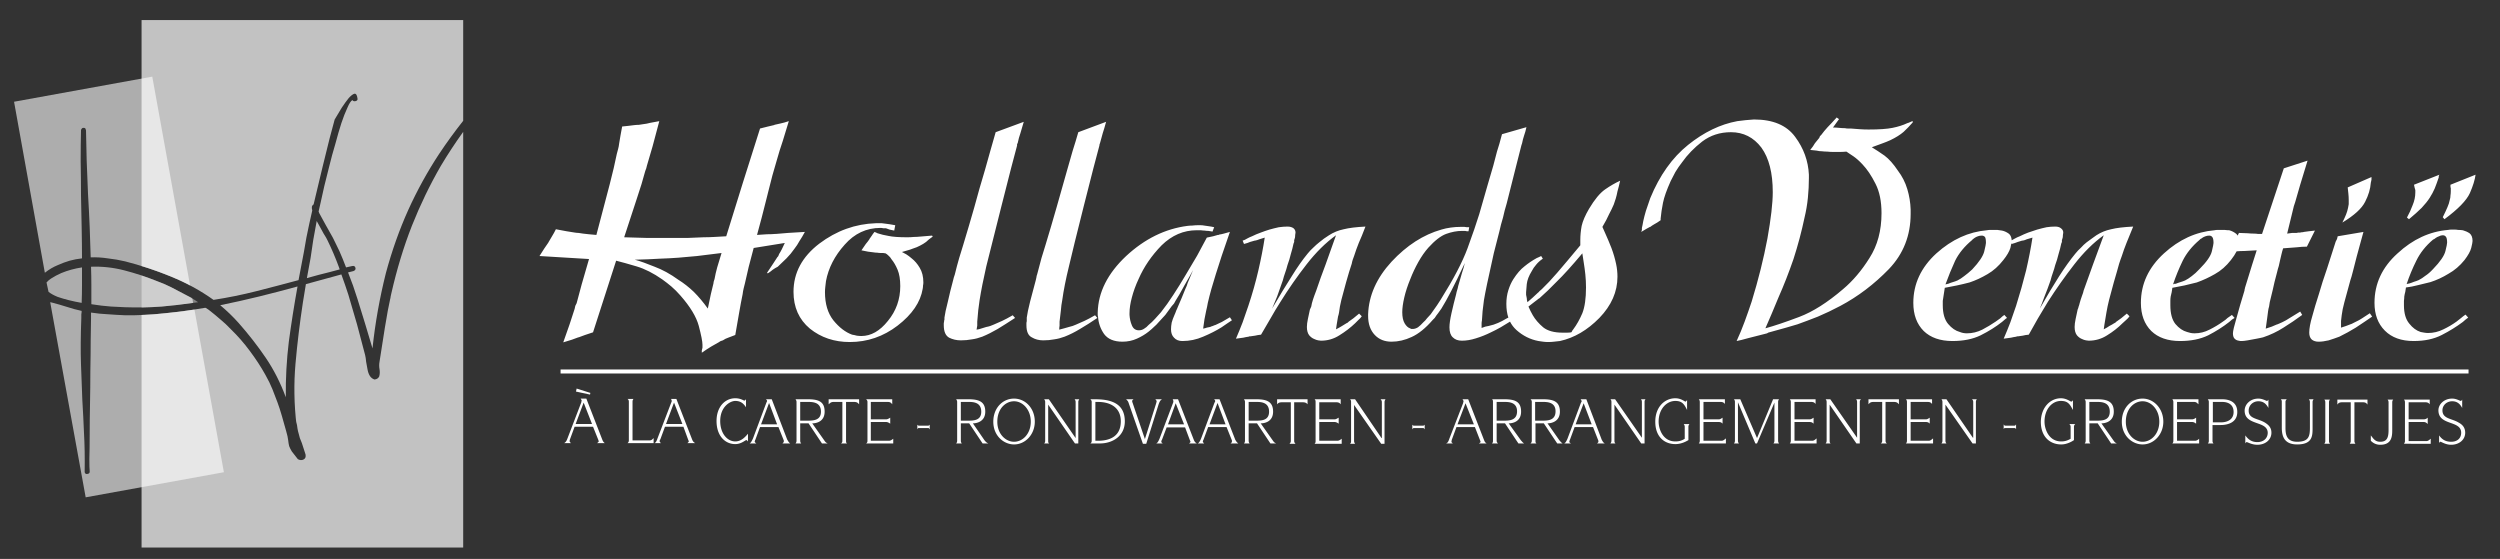
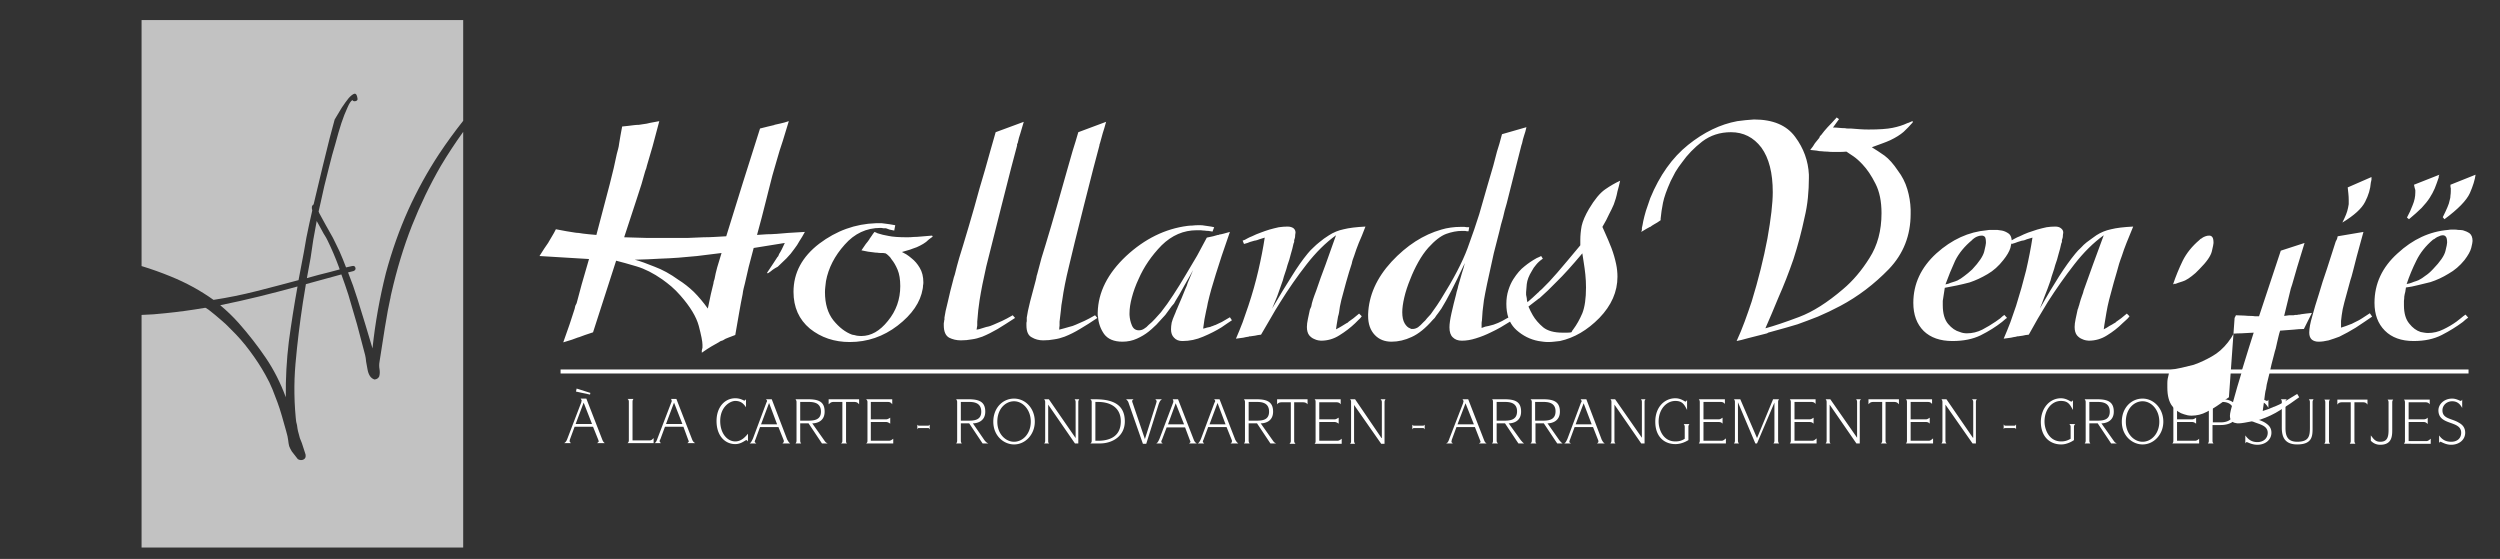
<svg xmlns="http://www.w3.org/2000/svg" width="747" height="167">
  <rect width="100%" height="100%" fill="#333333" stroke="none" />
  <g fill="#fff">
-     <path d="M59.2 90.3q-1-.7-2-1.3-1-.5-2.1-1.1-2-1.1-4-2.1-2-1-4.2-1.8-2.3-.9-4.6-1.7v9.6q3-.1 6-.3 5.4-.5 10.9-1.3z" opacity=".4" />
    <g fill-rule="evenodd">
      <path d="M138.4 39.4v124.2H42.3V94.1q3.5-.1 7-.5 6-.6 11.8-1.6h.4l.9.6q1.8 1.4 3.4 2.8 1.6 1.3 3.2 3 3 2.9 5.6 6.4 2.7 3.6 4.7 7.2 1.3 2.3 2.1 4.3.8 2 1.5 3.9.7 1.9 1.3 4 .6 2.1 1.3 4.6.5 1.7.6 2.7.1 1 .3 1.8.3.8.8 1.6.6.8 1.8 2.3.9.5 1.7.1.8-.4.6-1.5-.8-2.4-1.1-3.4-.4-.9-.6-1.5-.2-.6-.4-1.5-.3-.9-.6-3.4-.1-.2-.1-.4 0 .3.1.4v1q-1.1-9.3-.3-18.4.8-9 2.2-18.2l.9-5.5L102 82q1.1 3 2.1 6.1 1.3 4.5 2.6 8.9 1.2 4.5 2.4 9.1.2.8.3 2 .2 1.1.4 2.2.2 1.2.7 2 .5.8 1.4 1.1 1-.1 1.4-.9.3-1 .1-2.2-.2-1.1 0-2.2.8-5.1 1.6-10.2.8-5.1 1.9-10.1l-.3 1.5q0 .2 0 0 .1-.2.1-.6.1-.3.2-.9 2.5-11 6.2-20.4 3.7-9.3 8.6-17.8 3.1-5.2 6.7-10.2zM42.3 79.5V6h96.1v30.1q-3.8 4.8-7.2 9.9-5.2 7.9-9.2 16.7-4 8.9-6.7 18.9-1.4 5.6-2.4 11.2-1 5.6-1.6 11.3-2.2-7.5-4.5-14.8-1.2-3.9-2.8-7.9l1.6-.4q.8-.3.6-1-.2-.7-1-.5-.9.2-1.8.4-.9-2.4-2-4.9-.8-1.7-1.9-3.9-1.2-2.2-2.3-4.1-1-1.9-1.8-3.3-.1-.3-.2-.5.3-1.5.7-3.1.4-1.6 1-4.5.7-2.8 1.5-6 .8-3.3 1.8-6.6.9-3.4 1.8-6.2.9-2.7 1.8-4.6.8-1.9 1.5-2.3.3.5 1 .3.7-.2.5-.9-.2-1.4-.9-1.3-.7.2-1.7 1.3-.9 1.1-2.1 2.9-1.1 1.8-2.1 3.5-.5 1.7-1.5 5.6-1 3.9-2.1 8.5-1.1 4.6-2.2 9.2-.3 1.1-.5 2.1-.3.1-.5.6-.1.4.1 1.2-.5 2.2-.9 4-.9 4-1.6 8.4-.8 4.4-1.6 8.4-6.3 1.7-12.6 3.3-6.3 1.6-12.8 2.6-5.9-4.2-12.8-7-4.4-1.8-8.7-3.1zm23.5 11.7q5.9-1.2 11.6-2.6 5.7-1.4 11.5-3-1.5 8.3-2.6 16.5-1 8.2-.9 16.6-2.4-6.5-6-11.8-3.6-5.3-8.1-10.4-2.6-2.9-5.5-5.3zm27-14.1q.4-2.8.8-5.4.5-2.7 1-5.5 0-.1 0-.2.2.3.4.7.9 1.6 1.7 3.1.9 1.4 1.2 2.1 1.9 3.9 3.4 8 .1.3.2.6-1.5.4-3 .8-3.3.8-6.8 1.8.6-3.2 1.1-6z" opacity=".7" />
-       <path d="M161.2 76.5q.8-1.3 1.4-2.2.6-.8 1.1-1.6.1-.1.2-.3 0-.1.1-.2.5-.8 1-1.7.5-.8 1.1-2 1.9.4 3.2.6 1.3.2 2.5.4.6.1 1.1.1.6.1 1.3.2.8.1 1.8.2 1 .1 2.2.2 2.7-10.1 4-15.2 1.3-5 2.1-9 .2-.7.4-1.5.2-.7.3-1.6.2-1.1.4-2.4.2-1.3.5-2.7 1-.1 1.9-.2.9-.1 1.6-.2.8-.1 1.5-.1.7-.1 1.3-.2 1-.1 2.1-.4 1.2-.2 2.7-.5-1.2 4.4-2 7.5-.9 3-1.7 5.8-.1.4-.2.8-.1.3-.3.8-1 3.8-2.5 8.2-1.4 4.3-3.8 11.6 3.4.1 6.9.2 3.4 0 6.6 0 3 0 5.4 0 2.4-.1 4.8-.2 1.6 0 3.3-.1 1.6-.1 3.5-.2 2.5-8.1 5-16.1 2.6-8.1 5.1-16.1 1.5-.4 2.4-.6 1-.2 1.7-.4h.1l.1-.1q.8-.2 1.8-.4 1-.2 2.5-.7-.9 3-1.8 5.9-1 2.9-1.8 5.8-.6 2-1.3 4.5-.6 2.5-1.3 5.1-.1.4-.2.8-.1.4-.2.8-.8 3-1.5 5.9-.8 2.9-1.4 5.2 1.7-.1 3-.2 1.4 0 2.5-.1.1 0 .2 0 1.6-.1 3.6-.3 1.9-.1 5-.3-.8 1.5-1.6 2.7-.7 1.3-1.5 2.3-1.1 1.6-2.4 2.9-1.2 1.2-2.6 2.5-.8.4-1.5.9-.7.6-1.5 1.1l-.2-.2q1.1-1.6 1.8-2.7.7-1.1 1.3-2 .2-.1.3-.4.1-.2.2-.5.4-.6.8-1.4.4-.8.9-1.9l-9.3 1.5q-.9 3.3-1.5 5.7-.6 2.5-1.1 4.8-.2.9-.4 1.6-.2.8-.3 1.7-.5 2.4-1 5.3-.5 2.9-1.2 6.9-1.2.5-2.1.8-.9.3-1.6.8-.3.1-.6.2-.3.1-.5.3-1.1.6-2.3 1.3-1.2.7-2.9 1.9 0-.4 0-.7.1-.4.2-.8 0-.1 0-.4 0-.2 0-.5 0-1.4-1.1-5.6-1.1-4.1-5.5-9.1-1.3-1.5-2.7-2.7-1.3-1.1-2.7-2.1-4-2.8-7.7-3.9-3.7-1.1-6.1-1.7l-6.9 21.4q-1.5.5-2.4.8-1 .4-1.9.7h-.1q-.9.3-1.9.7-1.1.3-2.6.8 1.1-3.1 1.9-5.4.8-2.4 1.5-4.6.1-.4.2-.9.2-.4.4-.8.7-2.6 1.5-5.6.9-3.1 2.2-7.6zm47.1 0q-3 .3-5.6.5-2.7.2-5.7.3-3 .2-7.3.3 2.5.7 5.9 2.1 3.5 1.3 7.1 3.9 2.4 1.5 4.6 3.6 2.2 2.2 4.2 5 .5-2.6.9-4.3.4-1.8.8-3.3 0-.3.1-.6.1-.4.2-.6.3-1.7.8-3.5.5-1.8 1.3-4.3-4.3.5-7.3.9zm70.4-5.8q-.6.4-1.1.8-.5.4-.9.8-.8.6-1.8 1.1-.9.5-2.2.9-.7.3-1.5.5-.8.2-1.7.5.5.3 1.3.7.8.5 1.6 1.2 1.4 1.1 2.4 2.8 1.1 1.8 1.1 4.4 0 .5-.1.9 0 .5-.1 1-1 6-7.5 11-6.4 4.9-14.3 4.9-6.9 0-11.9-4-4.9-4.1-4.9-11 0-8.5 7.7-14.4 7.7-5.8 16.9-6.1.3 0 .5 0 .1 0 .3 0 .5 0 1 0 .5.1.8.1.8.1 1.5.2.8.1 1.7.3l-.3 1.6q-.8-.2-1.4-.3-.6-.2-1.1-.4-.4 0-.8 0-.4-.1-.8-.1-6.3 0-10.7 5-4.5 5-5.6 10.9-.1.9-.2 1.7-.1.8-.1 1.6 0 5.2 2.5 8.4 2.6 3.2 5.6 4.3.7.1 1.4.3.7.1 1.4.1 4.3 0 7.9-4.5 3.7-4.5 3.7-10.4 0-3-.8-4.9-.8-1.9-1.8-3.1-.4-.7-.9-1.1-.5-.5-.9-.7-.3 0-.7-.1-.3 0-.6 0-.7 0-1.2-.1-.6 0-1.1-.1-.7-.1-1.6-.2-.8-.2-2-.4.8-1.1 1.3-1.9.6-.7 1-1.3.1-.1.1-.2.4-.5.7-1 .3-.5.8-1.1.2.1.5.2.2.1.4.2 1.5.5 3.3.8 1.8.4 5.6.4 1 0 2-.1.9 0 1.8-.1l3.6-.3zm27.2-34.3q-.6 1.9-1 3.4-.5 1.4-.8 2.9-.1.2-.2.4 0 .1 0 .4-.8 2.9-1.8 6.8-1 3.9-2.9 11.4-3.1 12.3-4.5 17.9-1.3 5.7-2 10.1-.2 1.5-.4 3-.1 1.6-.3 3.4 0 .5 0 1.2-.1.6-.2 1.2.8-.1 1.6-.4.7-.2 1.3-.4.6-.1 1.2-.3.6-.2 1-.4 1.2-.5 2.5-1.1 1.3-.6 3.2-1.7l.7.8q-2.9 1.9-5.2 3.3-2.4 1.4-4.6 2.3-1.6.6-3.1.8-1.6.3-3.3.3-1.9 0-3.5-.8-1.6-.9-1.6-3.7 0-.3 0-.6 0-.2.1-.6 0-.3.1-.5 0-.3 0-.6.2-1.6 1-4.7.7-3.2 1.6-6.5.1-.5.2-.8.1-.4.3-.9.6-2.5 1.3-4.9.7-2.3 1.2-3.9 1.7-5.6 3.3-11.2 1.5-5.6 3.2-11.2.8-2.8 1.6-5.7.8-2.8 1.6-5.6zm24.6 0q-.5 1.9-1 3.4-.4 1.4-.8 2.9-.1.2-.1.3-.1.2-.1.5-.8 2.9-1.8 6.8-1 3.9-2.9 11.4-3.1 12.3-4.4 17.9-1.4 5.7-2 10.1-.3 1.5-.4 3-.2 1.6-.4 3.4 0 .5 0 1.2-.1.6-.1 1.2.8-.2 1.5-.4.7-.2 1.4-.4.5-.1 1.1-.3.6-.2 1-.4 1.2-.5 2.5-1.1 1.3-.6 3.2-1.7l.7.8q-2.8 1.9-5.2 3.3-2.3 1.4-4.6 2.3-1.6.6-3.1.8-1.5.3-3.3.3-1.9 0-3.4-.9-1.6-.8-1.6-3.6 0-.3 0-.6 0-.3.1-.6 0-.3 0-.6 0-.2 0-.5.2-1.6 1-4.8.8-3.1 1.7-6.4.1-.5.2-.9 0-.3.2-.8.7-2.5 1.3-4.9.7-2.3 1.2-3.9 1.7-5.6 3.3-11.2 1.6-5.6 3.2-11.3.8-2.8 1.6-5.6.9-2.8 1.7-5.6zm37.6 59.3q-.6.4-1.5 1-.8.5-1.6 1.1-2.4 1.5-5.5 2.8-3 1.3-6.2 1.3-1.6 0-2.5-1-.9-.9-.9-2.5 0-.9.2-2 .3-1.1.8-2.2.1-.3.3-.7.1-.3.3-.8.1-.2.2-.4.1-.2.2-.5.6-1.4 1.2-2.8.6-1.4 1.1-2.7.2-.5.4-.9.2-.5.3-.9.4-1 .8-1.9.4-1 .8-1.9-.3.5-1 1.8-.7 1.3-1.6 2.8-.8 1.4-1.5 2.7-.8 1.3-1.1 1.8-.3.5-.5.9-.3.4-.7.8-.9 1.3-1.9 2.6-1.1 1.2-2.2 2.4-.4.5-1.1 1.1-.7.7-1.7 1.5-1.5 1.2-3.5 2.1-2 .9-4.3.9-3.8 0-5.5-2.3-1.6-2.3-1.8-5.1-.1-.3-.1-.5 0-.3 0-.6 0-.1 0-.1 0 0 0-.1.2-9.1 8.5-16.9 8.3-7.7 18.3-9 .8-.1 1.5-.1.8-.1 1.5-.1.6 0 1 0 .5 0 1 .1.7.1 1.4.2.8.1 1.6.3l-.5 1.3q-.6-.1-1.2-.2-.6 0-1.2-.1-.5 0-1.1-.1-.6 0-1.2 0-5.9 0-10.5 4.5-4.5 4.6-6.9 10.1-1.3 2.8-2 5.5-.7 2.6-.7 4.7 0 .1 0 .3 0 .1 0 .2.1 1.7.7 3.1.6 1.5 2.1 1.5.9 0 1.6-.5.7-.4 1.3-1.1 1-.8 1.9-1.8.9-1 1.8-2 1.9-2.4 3.7-5.2 1.9-2.9 3.6-5.8 1.8-3 3.5-5.9 1.6-2.9 2.9-5.4 1.1-.2 1.9-.4.8-.2 1.4-.4.1 0 .2 0 .1 0 .2-.1.7-.1 1.4-.3.8-.2 1.8-.5-2.8 8-4.2 12.6-1.5 4.7-2.4 8.6-.2 1.2-.5 2.4-.2 1.2-.5 2.5-.1.7-.2 1.4-.1.7-.2 1.4.6-.1 1.1-.3.5-.1 1-.2.4-.2.8-.3.4-.2.8-.3.9-.4 1.9-.9.9-.5 2.4-1.4zm3.2-23.8q.7-.2 1.3-.6.7-.4 1.5-.7 1.2-.6 2.6-1.1 1.3-.5 2.6-.9 1.4-.4 2.8-.7 1.4-.2 2.6-.2 1.1 0 1.8.5.6.5.6 1.3 0 .3-.1.7 0 .5-.1 1-.1.1-.1.2 0 .2-.1.3 0 .3 0 .6-.1.3-.2.5-.3 1.5-.8 3.1-.4 1.7-1 3.3-.3 1.2-.7 2.3-.4 1.1-.7 2.3-.9 2.6-1.7 4.8-.9 2.2-1.5 3.6 3.4-5.8 5.9-9.7 2.4-3.9 4.7-6.7.8-1 1.7-1.8.9-.9 1.8-1.6.7-.6 1.4-1.1.7-.5 1.5-1 2-1.3 4.4-1.8 2.4-.6 6.5-.8-1.1 2.9-2 4.9-.8 2-1.4 3.9-.2.6-.4 1.1-.2.6-.3 1.2-.4 1.2-.8 2.5-.4 1.4-.9 3.1-.9 3.3-1.4 5.2-.5 2-.7 3.8-.1.6-.3 1.2-.1.6-.2 1.2-.1.5-.2 1.2-.1.7-.2 1.4 1-.5 1.8-1 .7-.4 1.3-.8.2-.1.4-.2.2-.2.3-.3.7-.5 1.4-1 .7-.6 1.7-1.4l.8.8q-.4.6-1 1.1-.5.5-1 1-2.1 2-4.7 3.6-2.5 1.6-5.5 1.6-.2 0-.8-.1-.6-.1-1.2-.4-.8-.3-1.5-1.1-.7-.9-.7-2.5 0-1 .3-2.4.3-1.3.6-2.8.2-.4.4-.9.1-.5.2-1 .3-1.1.7-2.2.4-1 .6-1.6 1.2-3.6 2.8-7.8 1.5-4.3 3.1-8.7-4.6 3.3-8.8 8.7-4.2 5.4-7.8 11.2-1.6 2.5-3 5-1.5 2.5-2.8 4.8-1 .1-1.8.3-.8.1-1.4.2-.1 0-.2 0-.2 0-.3.1-.8.1-1.6.3-.8.1-2.2.3 1-2.3 2-4.9.9-2.5 1.7-4.9 1.8-5.4 3-10.6 1.2-5.2 1.9-9.8-1 .3-1.6.5-.7.3-1.3.4h-.1q-.7.2-1.4.4-.6.3-1.8.6zM456.1 38q-.3 1.4-.7 2.5-.4 1.2-.6 2.3 0 .1-.1.3 0 .1-.1.3-.7 2.6-1.6 6.3-.9 3.7-2.8 11.1-.3 1.1-.6 2.1-.3 1.1-.5 2.1-.3 1-.6 2.1-.3 1.1-.5 2.1-.6 2.2-1.1 4.3-.6 2.2-1 4.2-1.9 8.4-2.5 12-.5 3.5-.6 6.1-.1.4-.1.9 0 .4 0 .9 0 .1 0 .2 0 .1 0 .2.6-.2 1.1-.4.5-.1 1-.2.8-.2 1.5-.4.6-.2 1.3-.5 1.2-.5 2.5-1.3.3-.1.6-.3-.6-1.8-.6-4.1 0-2.2.6-4.1.6-1.9 1.5-3.3 1.6-2.5 3.3-3.8 1.7-1.4 3.7-2.5.4-.2.7-.3.3-.2.6-.3l.5.8q-1.2.8-2 1.8-.8.9-1.3 1.9-1.3 2.1-1.5 3.9-.2 1.9-.2 2.4 0 .1 0 .4 0 .2 0 .4.1.5.2 1 0 .5.2 1.2.8-.7 1.6-1.4.8-.7 1.5-1.4.3-.2.5-.5.3-.3.7-.6 2.1-2 4.6-4.9 2.5-2.9 6.9-8.2 0-.5 0-.9 0-.4 0-.7 0-2 .4-4.2.5-2.2 2.2-5.1 2.5-4.2 4.8-5.8 2.3-1.6 4.5-2.6-.2.9-.4 1.7-.2.8-.4 1.5-.2 1.1-.5 2.1-.3.9-.6 1.8-.6 1.4-1.4 2.9-.7 1.6-2 3.8.2.4.4.9.2.4.4.9 1 2.2 1.9 4.5.9 2.4 1.4 4.8.2.9.3 1.9.1.9.1 1.9 0 6.7-5.4 12.3-5.4 5.5-11.8 6.9-.9.1-1.8.2-.8.1-1.7.1-.8 0-1.5-.1-.7-.1-1.4-.2-3.7-.7-6.6-3.3-1.2-1.1-1.9-2.5-1.4.9-2.8 1.7-1.4.8-2.9 1.5-2.2 1.1-4.5 1.8-2.2.7-4.2.7-1.7 0-2.7-1-1-.9-1-3 0-1.5.6-4.2.6-2.7 1.4-5.7.1-.6.3-1.2.2-.6.3-1.2.6-2 1.1-3.8.6-1.8.9-3.1-2.5 5.3-4.1 8.4-1.6 3.1-2.9 5.2-.5.7-1 1.4-.5.6-1 1.4-.1.1-.3.3-.1.1-.3.3-3.2 3.7-6.3 5.1-3 1.4-6 1.4-3.1 0-5-2-2-2.1-2-5.7 0-.1 0-.2 0-.1 0-.3.3-8.4 7-15.7 6.8-7.3 14.9-9.6 1.3-.4 2.8-.6 1.4-.2 2.8-.2.3 0 .7 0 .3 0 .6 0 .4.1.7.1.3 0 .7 0l-.2 1.2q-.3 0-.5 0-.2 0-.5-.1-.2 0-.4 0-.3 0-.6 0-2.2 0-4.7.9-2.4.9-5.3 4.1-1.6 1.8-3 4.3-1.4 2.5-2.4 5.1-1.2 2.9-1.8 5.5-.6 2.6-.6 4.4 0 2.1.7 3.3.7 1.2 1.6 1.5.2.1.4.2.3 0 .4 0 .8 0 1.6-.5.8-.6 1.6-1.5.6-.5 1.1-1.2.5-.6 1.1-1.2 1.1-1.5 1.9-2.7.8-1.3 1.1-1.7 5.7-9.1 8-15.3 2.3-6.3 3.5-10.2 1.6-5.5 2.5-8.7.9-3.1 1.7-5.8.5-2 1.1-4.2.7-2.1 1.5-5.2zm1.2 54.9q.3.6.7 1.3 1.1 1.9 3.1 3.6 2 1.6 5.8 1.6.6 0 1.3 0 .7 0 1.3-.1.2-.2.3-.5.2-.2.3-.4 1.5-2 2.7-4.8 1.1-2.8 1.1-7.7 0-2-.2-3.9-.2-1.9-.5-3.7-.1-.7-.2-1.3-.1-.6-.2-1.3-4.7 5.6-7.6 8.4-2.8 2.9-5.2 5-.4.2-.7.5-.4.3-.8.6-.4.3-.9.7-.4.3-.9.7.3.6.6 1.3zm114.3-56.5q-.1.1-.1.2-1.3 1.5-2.7 2.8-1.5 1.3-4 2.5-1.1.5-2.5 1-1.3.5-3 1.1 1.8 1.1 3.8 2.5 2 1.5 4 4.5 1.9 2.5 2.8 5.5.9 3 1 6.1 0 .3 0 .7 0 .3 0 .6 0 9.7-6.5 16.5-6.6 6.8-14.5 11-3.4 1.8-6.7 3.2-3.3 1.3-6.1 2.3-.9.3-3.4 1-2.5.7-5.4 1.5-.1.1-.1.1-.1 0-.2.1-2.9.7-5.5 1.4-2.5.7-3.6.9 1.3-2.8 2.4-5.8 1.1-3 2.1-6 3-9.8 4.7-18.8 1.6-9 1.6-13.9 0-8.6-3.4-13.3-3.5-4.6-9.1-4.6-4.9 0-8.6 2.8-3.6 2.8-6 6.2-1.1 1.4-2 2.9-.8 1.5-1.4 2.7-1.8 4-2.3 6.5-.5 2.5-.7 4.7 0 .1 0 .2 0 .2 0 .3-1.1.8-1.9 1.2-.7.4-1.2.8h-.1q-.6.3-1.1.6-.5.3-1.5.9.1-.3.2-.6 0-.3 0-.6.1-.4.2-.9.1-.5.2-1.1.3-1.4.8-3.1.5-1.6 1.3-3.8 4.2-10.2 11.3-15.9 7.1-5.7 14.7-7.1 1.3-.2 2.5-.3 1.2-.1 2.5-.2 8.5 0 12.3 5.2 3.8 5.1 4.1 11.3 0 .3 0 .5 0 .2 0 .5 0 2.9-.3 5.9-.3 3-1 5.9-1.3 6.2-3.3 12.4-2.1 6.1-4.5 11.5-1 2.5-2 4.8-1 2.3-1.9 4.4 4-1.1 10.1-3.4 6.1-2.3 13.1-8.3 4.4-3.7 7.9-9.3 3.6-5.6 3.6-13.4 0-5.3-1.8-8.8-1.8-3.6-3.9-5.8-1.4-1.5-2.7-2.4-1.3-.9-2.1-1.4-1 .1-2 .1-1 0-1.9 0-1 0-1.8-.1-.8 0-1.6-.1-.8 0-1.6-.2-.9-.1-1.9-.2.9-1.1 1.4-2 .6-.8 1.3-1.6.1-.2.2-.5.2-.2.4-.4.8-1.1 1.9-2.3 1.1-1.1 2.7-2.9l.7.5-1.8 2.5q.9 0 1.8.1.9.1 1.8.1.4.1.8.1.4 0 .9 0 1.3.1 2.6.2 1.3.1 2.7.1 4.8 0 7.2-.5 2.5-.5 4.4-1.4.4-.1.8-.3.3-.1.7-.3zM599.7 95q-.4.2-.8.6-.4.3-.7.6-2.8 2.2-6.4 4-3.5 1.7-8.4 1.7-5.5 0-8.6-3-3.1-3.1-3.1-8.4 0-8.5 6.9-14.8 6.9-6.2 15.1-6.9.5-.1 1-.1.5 0 .9 0 .5 0 1.2 0 .6.1 1.4.2 1 .2 2 .9.8.6.9 2 .4-.2.9-.5.7-.4 1.5-.7 1.2-.6 2.5-1.1 1.4-.5 2.7-.9 1.4-.4 2.8-.7 1.3-.2 2.6-.2 1.1 0 1.7.5.7.5.7 1.3 0 .3-.1.7 0 .5-.1 1-.1.1-.1.2 0 .2-.1.3 0 .3 0 .6-.1.3-.2.5-.3 1.5-.8 3.1-.4 1.7-1 3.3-.3 1.2-.7 2.3-.4 1.1-.7 2.3-.9 2.6-1.8 4.8-.8 2.2-1.4 3.6 3.3-5.8 5.8-9.7 2.5-3.9 4.8-6.7.8-1 1.7-1.8.8-.9 1.7-1.6.8-.6 1.5-1.1.7-.5 1.4-1 2-1.3 4.4-1.8 2.4-.6 6.6-.8-1.2 2.9-2 4.9-.8 2-1.4 3.9-.2.6-.4 1.1-.2.6-.4 1.2-.3 1.2-.7 2.5-.4 1.4-.9 3.1-.9 3.3-1.4 5.2-.5 2-.8 3.8-.1.6-.2 1.2-.1.6-.2 1.2-.1.5-.2 1.2-.1.7-.2 1.4 1-.5 1.7-1 .8-.4 1.4-.8.2-.1.4-.2.1-.2.3-.3.7-.5 1.4-1 .7-.6 1.7-1.4l.8.8q-.4.6-1 1.1-.5.5-1.1 1-2 2-4.6 3.6-2.5 1.6-5.5 1.6-.2 0-.8-.1-.6-.1-1.2-.4-.8-.3-1.5-1.1-.7-.9-.7-2.5 0-1 .3-2.4.3-1.3.6-2.8.2-.4.3-.9.2-.5.3-1 .3-1.1.7-2.2.4-1 .5-1.6 1.3-3.6 2.8-7.8 1.6-4.3 3.2-8.7-4.6 3.3-8.8 8.7-4.2 5.4-7.9 11.2-1.5 2.5-3 5-1.4 2.5-2.7 4.8-1.1.1-1.8.3-.8.1-1.4.2-.1 0-.3 0-.1 0-.2.1-.8.1-1.6.3-.8.1-2.2.3 1-2.3 2-4.9.9-2.5 1.7-4.9 1.7-5.4 3-10.6 1.2-5.2 1.9-9.8-1 .3-1.7.5-.6.3-1.2.4h-.2q-.6.2-1.3.4-.7.3-1.8.6l-.1-.2q-.1.6-.3 1.4-.5 1.6-2.1 3.6-2.1 2.7-4.7 4.2-2.7 1.6-5.4 2.5-1.9.5-3.8.9-1.9.4-3.6.7-.1.6-.2 1.3-.1.7-.2 1.3-.1.7-.2 1.3 0 .7 0 1.3 0 3.7 1.6 5.6 1.6 1.9 3.5 2.4.5.2 1 .3.6.1 1.1.1 2.4 0 4.6-1.1 2.1-1.1 4-2.4.7-.5 1.4-1 .6-.6 1.2-1zm-18-10.1q.2-.1.4-.1.7-.3 1.4-.5.7-.2 1.4-.5 1-.5 2-1.3 1.1-.8 2.4-2 3.1-3.3 3.6-5.4.5-2.1.5-2.5 0-1.4-.3-1.8-.4-.4-.9-.4-.7 0-1.2.2-.6.2-1 .5-.2.2-.4.3-.3.2-.3.3-3.4 2.8-5.1 6.2-1.6 3.5-2.9 7.1.2-.1.4-.1zm86 10.1q-.4.2-.8.5-.4.4-.8.7-2.8 2.2-6.3 4-3.5 1.7-8.4 1.7-5.5 0-8.6-3-3.1-3.1-3.1-8.4 0-8.5 6.9-14.8 6.8-6.2 15.1-6.9.4-.1.9-.1.5 0 1 0 .4 0 1.1 0 .7.1 1.4.1 1.1.3 2 1 .3.2.5.6l.4-.8q1.6.1 2.6.1 1 .1 1.9.1.6 0 1.2.1.5 0 1.2 0l6.5-19.6 7.1-2.3q-1.3 4.4-2.2 7.2-.8 2.8-1.5 5.2-.1.3-.2.6-.1.3-.2.6-.4 1.7-.9 3.7-.5 1.9-1.1 4.5.9-.1 1.5-.2.6 0 1.3 0 .2 0 .5-.1.3 0 .6 0 .2-.1.5-.1.4 0 .6-.1.7-.1 1.5-.2.8-.1 1.8-.2l-2.4 4.8q-1.4 0-3.1.2-1.8.1-4 .3-.3.9-.5 1.8-.2.8-.4 1.7-.2.9-.4 1.8-.3.9-.5 1.8-.9 3.3-1.3 5.3-.5 2-.9 3.7-.1.7-.2 1.3-.2.6-.3 1.4-.1 1.1-.3 2.3-.2 1.3-.4 2.9 1-.3 1.8-.6.7-.3 1.4-.6.4-.1.8-.3.5-.2.9-.4 1.1-.5 2.3-1.3 1.2-.7 3.1-1.9l.6 1q-2.7 2-5.6 3.8-2.8 1.8-6.1 2.9-.5.1-.9.2-.5.1-1 .2-1.5.3-2.7.5-1.2.2-1.7.2-.1 0-.5 0-.3-.1-.5-.1-.7-.1-1.2-.6-.5-.5-.5-1.6 0-1 1.1-4.7 1-3.7 2.3-7.9.1-.3.1-.6.1-.2.1-.4 1.1-3.6 2.1-6.8 1-3.1 1.4-4.4-1.6.1-3.7.2-1.1 0-2.3.1-.6 1.2-1.7 2.6-2.1 2.7-4.8 4.2-2.6 1.5-5.4 2.5-1.9.5-3.7.9-1.9.4-3.6.7-.1.6-.2 1.3-.2.7-.3 1.3-.1.6-.1 1.3 0 .7 0 1.3 0 3.7 1.5 5.6 1.6 1.9 3.5 2.4.6.2 1.1.3.6.1 1.1.1 2.4 0 4.5-1.1 2.2-1.1 4-2.4.8-.5 1.4-1.1.7-.5 1.3-.9zm-18-10.2q.2 0 .4 0 .7-.3 1.4-.5.7-.2 1.4-.5 1-.5 2-1.3 1.1-.8 2.3-2.1 3.2-3.2 3.7-5.3.5-2.1.5-2.5 0-1.4-.4-1.8-.3-.4-.9-.4-.6 0-1.1.2-.6.2-1 .5-.2.2-.5.3-.2.2-.3.3-3.3 2.8-5 6.2-1.7 3.5-2.9 7.1.1-.1.4-.2zm56.5-15.5q-.2.8-.8 2.9-.6 2.1-1.2 4.4-.6 2.3-1.1 4.3-.5 2-.8 2.8-1.2 4.5-1.8 6.6-.6 2.2-.8 3.9-.1.8-.2 1.7 0 .9 0 2 .8-.3 1.5-.5.7-.3 1.3-.5.4-.1.9-.4.4-.2.8-.4.9-.4 1.8-1 .9-.6 2.3-1.5l.7 1q-.9.6-2.2 1.5-1.2.8-2.7 1.8-1.2.7-2.4 1.4-1.2.6-2.5 1.3-1.6.6-3.2 1.1-1.7.4-3 .4-1.2 0-2-.6-.8-.7-.8-2.1 0-1.9.9-4.9.8-3 2-6.7 1-3.5 2.4-7.5 1.3-4 2.6-8.1.2-.4.4-.8.1-.5.2-.8zm2.4-16.4q0 .4 0 .8-.1.4-.2.9-.2 2.8-1.7 5.7-1.5 3-6.8 6.2.7-1.4 1.1-2.4.4-1 .6-2 .1-.5.2-1.1 0-.5 0-1.2 0-1-.1-1.9-.1-1-.2-1.9zm28.9 42q-.4.3-.8.6-.4.3-.8.7-2.8 2.1-6.3 3.9-3.5 1.8-8.4 1.8-5.5 0-8.6-3.1-3.1-3.1-3.1-8.3 0-8.6 6.9-14.8 6.8-6.3 15.1-7 .5-.1 1-.1.4 0 .9 0 .5 0 1.1.1.7 0 1.4.1 1.1.3 2 .9.9.7.9 2.3 0 .5-.4 2.1-.4 1.5-2 3.6-2.1 2.6-4.8 4.1-2.6 1.6-5.4 2.5-1.9.5-3.7.9-1.9.5-3.6.7-.1.7-.2 1.3-.2.7-.3 1.4 0 .6-.1 1.3 0 .7 0 1.3 0 3.6 1.6 5.5 1.5 1.9 3.4 2.5.6.1 1.1.2.6.1 1.1.1 2.4 0 4.6-1.1 2.1-1 3.9-2.3.8-.6 1.4-1.1.7-.6 1.3-1zm-18-10.1q.2-.1.4-.1.7-.2 1.4-.5.7-.2 1.4-.5 1-.5 2-1.3 1.1-.7 2.3-2 3.2-3.3 3.7-5.4.5-2 .5-2.5 0-1.4-.4-1.8-.3-.4-.9-.4-.6 0-1.1.3-.6.2-1 .5-.2.1-.4.3-.3.1-.4.2-3.3 2.8-5 6.3-1.7 3.4-2.9 7 .1-.1.4-.1zm9.4-32.6q-.1.2-.2.4 0 .2 0 .4-.6 1.8-1.2 3.3-.6 1.4-1.5 2.8-.9 1.4-2.4 3-1.5 1.5-3.8 3.4l-.6-.5q1-1.8 1.7-3.7.8-1.9.8-3.8 0-.2 0-.4 0-.1 0-.3-.1-.3-.2-.7-.1-.4-.2-.9zm10.8 0q-.3 2.3-1.7 5.5-1.5 3.3-7.6 7.8l-.5-.6q.9-1.8 1.4-3 .5-1.1.7-2.2.2-.6.2-1.3.1-.6.1-1.3 0-.2 0-.4 0-.2 0-.5-.1-.2-.1-.5 0-.2 0-.5z" />
+       <path d="M161.2 76.5q.8-1.3 1.4-2.2.6-.8 1.1-1.6.1-.1.2-.3 0-.1.1-.2.5-.8 1-1.7.5-.8 1.1-2 1.9.4 3.2.6 1.3.2 2.5.4.6.1 1.1.1.6.1 1.3.2.8.1 1.8.2 1 .1 2.2.2 2.7-10.1 4-15.2 1.3-5 2.1-9 .2-.7.4-1.5.2-.7.3-1.6.2-1.1.4-2.4.2-1.3.5-2.7 1-.1 1.9-.2.9-.1 1.6-.2.8-.1 1.5-.1.7-.1 1.3-.2 1-.1 2.1-.4 1.2-.2 2.7-.5-1.2 4.4-2 7.5-.9 3-1.7 5.8-.1.4-.2.8-.1.3-.3.8-1 3.8-2.5 8.2-1.4 4.3-3.8 11.6 3.4.1 6.9.2 3.4 0 6.6 0 3 0 5.4 0 2.4-.1 4.8-.2 1.6 0 3.3-.1 1.6-.1 3.5-.2 2.5-8.1 5-16.1 2.6-8.1 5.1-16.1 1.5-.4 2.4-.6 1-.2 1.7-.4h.1l.1-.1q.8-.2 1.8-.4 1-.2 2.5-.7-.9 3-1.8 5.9-1 2.9-1.8 5.8-.6 2-1.3 4.5-.6 2.5-1.3 5.1-.1.4-.2.8-.1.4-.2.8-.8 3-1.5 5.9-.8 2.9-1.4 5.2 1.7-.1 3-.2 1.4 0 2.5-.1.1 0 .2 0 1.6-.1 3.6-.3 1.9-.1 5-.3-.8 1.5-1.6 2.7-.7 1.3-1.5 2.3-1.1 1.6-2.4 2.9-1.2 1.2-2.6 2.5-.8.4-1.5.9-.7.6-1.5 1.1l-.2-.2q1.1-1.6 1.8-2.7.7-1.1 1.3-2 .2-.1.3-.4.1-.2.2-.5.4-.6.8-1.4.4-.8.9-1.9l-9.3 1.5q-.9 3.3-1.5 5.7-.6 2.5-1.1 4.8-.2.9-.4 1.6-.2.8-.3 1.7-.5 2.4-1 5.3-.5 2.9-1.2 6.9-1.2.5-2.1.8-.9.3-1.6.8-.3.1-.6.2-.3.1-.5.3-1.1.6-2.3 1.3-1.2.7-2.9 1.9 0-.4 0-.7.1-.4.2-.8 0-.1 0-.4 0-.2 0-.5 0-1.4-1.1-5.6-1.1-4.1-5.5-9.1-1.3-1.5-2.7-2.7-1.3-1.1-2.7-2.1-4-2.8-7.7-3.9-3.7-1.1-6.1-1.7l-6.9 21.4q-1.5.5-2.4.8-1 .4-1.9.7h-.1q-.9.3-1.9.7-1.1.3-2.6.8 1.1-3.1 1.9-5.4.8-2.4 1.5-4.6.1-.4.2-.9.2-.4.4-.8.7-2.6 1.5-5.6.9-3.1 2.2-7.6zm47.1 0q-3 .3-5.6.5-2.7.2-5.7.3-3 .2-7.3.3 2.5.7 5.9 2.1 3.5 1.3 7.1 3.9 2.4 1.5 4.6 3.6 2.2 2.2 4.2 5 .5-2.6.9-4.3.4-1.8.8-3.3 0-.3.1-.6.1-.4.2-.6.3-1.7.8-3.5.5-1.8 1.3-4.3-4.3.5-7.3.9zm70.4-5.8q-.6.4-1.1.8-.5.4-.9.8-.8.6-1.8 1.1-.9.5-2.2.9-.7.3-1.5.5-.8.2-1.7.5.5.3 1.3.7.8.5 1.6 1.2 1.4 1.1 2.4 2.8 1.1 1.8 1.1 4.4 0 .5-.1.9 0 .5-.1 1-1 6-7.5 11-6.4 4.9-14.3 4.9-6.9 0-11.9-4-4.9-4.1-4.9-11 0-8.5 7.7-14.4 7.7-5.8 16.9-6.1.3 0 .5 0 .1 0 .3 0 .5 0 1 0 .5.1.8.1.8.1 1.5.2.8.1 1.7.3l-.3 1.6q-.8-.2-1.4-.3-.6-.2-1.1-.4-.4 0-.8 0-.4-.1-.8-.1-6.3 0-10.7 5-4.5 5-5.6 10.9-.1.9-.2 1.7-.1.8-.1 1.6 0 5.2 2.5 8.4 2.6 3.2 5.6 4.3.7.1 1.4.3.7.1 1.4.1 4.3 0 7.9-4.5 3.7-4.5 3.7-10.4 0-3-.8-4.9-.8-1.9-1.8-3.1-.4-.7-.9-1.1-.5-.5-.9-.7-.3 0-.7-.1-.3 0-.6 0-.7 0-1.2-.1-.6 0-1.1-.1-.7-.1-1.6-.2-.8-.2-2-.4.8-1.1 1.3-1.9.6-.7 1-1.3.1-.1.1-.2.4-.5.7-1 .3-.5.8-1.1.2.1.5.2.2.1.4.2 1.5.5 3.3.8 1.8.4 5.6.4 1 0 2-.1.9 0 1.8-.1l3.6-.3zm27.2-34.3q-.6 1.9-1 3.4-.5 1.4-.8 2.9-.1.2-.2.4 0 .1 0 .4-.8 2.9-1.8 6.8-1 3.9-2.9 11.4-3.1 12.3-4.5 17.9-1.3 5.7-2 10.1-.2 1.5-.4 3-.1 1.6-.3 3.4 0 .5 0 1.2-.1.6-.2 1.2.8-.1 1.6-.4.7-.2 1.3-.4.6-.1 1.2-.3.6-.2 1-.4 1.2-.5 2.5-1.1 1.3-.6 3.2-1.7l.7.8q-2.9 1.9-5.2 3.3-2.4 1.4-4.6 2.3-1.6.6-3.1.8-1.6.3-3.3.3-1.9 0-3.5-.8-1.6-.9-1.6-3.7 0-.3 0-.6 0-.2.1-.6 0-.3.1-.5 0-.3 0-.6.2-1.6 1-4.7.7-3.2 1.6-6.5.1-.5.2-.8.1-.4.3-.9.6-2.5 1.3-4.9.7-2.3 1.2-3.9 1.7-5.6 3.3-11.2 1.5-5.6 3.2-11.2.8-2.8 1.6-5.7.8-2.8 1.6-5.6zm24.6 0q-.5 1.9-1 3.4-.4 1.4-.8 2.9-.1.2-.1.3-.1.2-.1.5-.8 2.9-1.8 6.8-1 3.9-2.9 11.4-3.1 12.3-4.4 17.9-1.4 5.7-2 10.1-.3 1.5-.4 3-.2 1.6-.4 3.4 0 .5 0 1.2-.1.6-.1 1.2.8-.2 1.5-.4.7-.2 1.4-.4.5-.1 1.1-.3.6-.2 1-.4 1.2-.5 2.5-1.1 1.3-.6 3.2-1.7l.7.8q-2.8 1.9-5.2 3.3-2.3 1.4-4.6 2.3-1.6.6-3.1.8-1.5.3-3.3.3-1.9 0-3.4-.9-1.6-.8-1.6-3.6 0-.3 0-.6 0-.3.1-.6 0-.3 0-.6 0-.2 0-.5.2-1.6 1-4.8.8-3.1 1.7-6.4.1-.5.2-.9 0-.3.2-.8.7-2.5 1.3-4.9.7-2.3 1.2-3.9 1.7-5.6 3.3-11.2 1.6-5.6 3.2-11.3.8-2.8 1.6-5.6.9-2.8 1.7-5.6zm37.6 59.3q-.6.4-1.5 1-.8.5-1.6 1.1-2.4 1.5-5.5 2.8-3 1.3-6.2 1.3-1.6 0-2.5-1-.9-.9-.9-2.5 0-.9.2-2 .3-1.1.8-2.2.1-.3.3-.7.1-.3.3-.8.1-.2.2-.4.1-.2.2-.5.6-1.4 1.2-2.8.6-1.4 1.1-2.7.2-.5.4-.9.2-.5.3-.9.4-1 .8-1.9.4-1 .8-1.9-.3.5-1 1.8-.7 1.3-1.6 2.8-.8 1.4-1.5 2.7-.8 1.3-1.1 1.8-.3.5-.5.9-.3.4-.7.8-.9 1.3-1.9 2.6-1.1 1.2-2.2 2.4-.4.5-1.1 1.1-.7.7-1.7 1.5-1.5 1.2-3.5 2.1-2 .9-4.3.9-3.8 0-5.5-2.3-1.6-2.3-1.8-5.1-.1-.3-.1-.5 0-.3 0-.6 0-.1 0-.1 0 0 0-.1.2-9.1 8.5-16.9 8.3-7.7 18.3-9 .8-.1 1.5-.1.8-.1 1.5-.1.6 0 1 0 .5 0 1 .1.7.1 1.4.2.8.1 1.6.3l-.5 1.3q-.6-.1-1.2-.2-.6 0-1.2-.1-.5 0-1.1-.1-.6 0-1.2 0-5.9 0-10.5 4.5-4.5 4.6-6.9 10.1-1.3 2.8-2 5.5-.7 2.6-.7 4.7 0 .1 0 .3 0 .1 0 .2.1 1.7.7 3.1.6 1.5 2.1 1.5.9 0 1.6-.5.7-.4 1.3-1.1 1-.8 1.9-1.8.9-1 1.8-2 1.9-2.4 3.7-5.2 1.9-2.9 3.6-5.8 1.8-3 3.5-5.9 1.6-2.9 2.9-5.4 1.1-.2 1.9-.4.8-.2 1.4-.4.1 0 .2 0 .1 0 .2-.1.7-.1 1.4-.3.8-.2 1.8-.5-2.8 8-4.2 12.6-1.5 4.7-2.4 8.6-.2 1.2-.5 2.4-.2 1.2-.5 2.5-.1.7-.2 1.4-.1.7-.2 1.4.6-.1 1.1-.3.5-.1 1-.2.4-.2.8-.3.4-.2.8-.3.9-.4 1.9-.9.9-.5 2.4-1.4zm3.2-23.8q.7-.2 1.3-.6.7-.4 1.5-.7 1.2-.6 2.6-1.1 1.3-.5 2.6-.9 1.4-.4 2.8-.7 1.4-.2 2.6-.2 1.1 0 1.8.5.6.5.6 1.3 0 .3-.1.7 0 .5-.1 1-.1.1-.1.2 0 .2-.1.3 0 .3 0 .6-.1.3-.2.5-.3 1.5-.8 3.1-.4 1.7-1 3.3-.3 1.2-.7 2.3-.4 1.1-.7 2.3-.9 2.6-1.7 4.8-.9 2.2-1.5 3.6 3.4-5.8 5.9-9.7 2.4-3.9 4.7-6.7.8-1 1.7-1.8.9-.9 1.8-1.6.7-.6 1.4-1.1.7-.5 1.5-1 2-1.3 4.4-1.8 2.4-.6 6.5-.8-1.1 2.9-2 4.9-.8 2-1.4 3.9-.2.6-.4 1.1-.2.6-.3 1.2-.4 1.2-.8 2.5-.4 1.4-.9 3.1-.9 3.3-1.4 5.2-.5 2-.7 3.8-.1.6-.3 1.2-.1.6-.2 1.2-.1.5-.2 1.2-.1.7-.2 1.4 1-.5 1.8-1 .7-.4 1.3-.8.2-.1.4-.2.2-.2.3-.3.7-.5 1.4-1 .7-.6 1.7-1.4l.8.8q-.4.6-1 1.1-.5.5-1 1-2.1 2-4.7 3.6-2.5 1.6-5.5 1.6-.2 0-.8-.1-.6-.1-1.2-.4-.8-.3-1.5-1.1-.7-.9-.7-2.5 0-1 .3-2.4.3-1.3.6-2.8.2-.4.4-.9.1-.5.2-1 .3-1.1.7-2.2.4-1 .6-1.6 1.2-3.6 2.8-7.8 1.5-4.3 3.1-8.7-4.6 3.3-8.8 8.7-4.2 5.4-7.8 11.2-1.6 2.5-3 5-1.5 2.5-2.8 4.8-1 .1-1.8.3-.8.1-1.4.2-.1 0-.2 0-.2 0-.3.1-.8.1-1.6.3-.8.1-2.2.3 1-2.3 2-4.9.9-2.5 1.7-4.9 1.8-5.4 3-10.6 1.2-5.2 1.9-9.8-1 .3-1.6.5-.7.3-1.3.4h-.1q-.7.2-1.4.4-.6.3-1.8.6zM456.1 38q-.3 1.4-.7 2.5-.4 1.2-.6 2.3 0 .1-.1.3 0 .1-.1.3-.7 2.6-1.6 6.3-.9 3.7-2.8 11.1-.3 1.1-.6 2.1-.3 1.1-.5 2.1-.3 1-.6 2.1-.3 1.1-.5 2.1-.6 2.2-1.1 4.3-.6 2.2-1 4.2-1.9 8.4-2.5 12-.5 3.5-.6 6.1-.1.4-.1.9 0 .4 0 .9 0 .1 0 .2 0 .1 0 .2.6-.2 1.1-.4.5-.1 1-.2.8-.2 1.5-.4.6-.2 1.3-.5 1.2-.5 2.5-1.3.3-.1.6-.3-.6-1.8-.6-4.1 0-2.2.6-4.1.6-1.9 1.5-3.3 1.6-2.5 3.3-3.8 1.7-1.4 3.7-2.5.4-.2.7-.3.3-.2.6-.3l.5.8q-1.2.8-2 1.8-.8.9-1.3 1.9-1.3 2.1-1.5 3.9-.2 1.9-.2 2.4 0 .1 0 .4 0 .2 0 .4.1.5.2 1 0 .5.2 1.2.8-.7 1.6-1.4.8-.7 1.5-1.4.3-.2.5-.5.3-.3.7-.6 2.1-2 4.6-4.9 2.5-2.9 6.9-8.2 0-.5 0-.9 0-.4 0-.7 0-2 .4-4.2.5-2.2 2.2-5.1 2.5-4.2 4.8-5.8 2.3-1.6 4.5-2.6-.2.9-.4 1.7-.2.8-.4 1.5-.2 1.1-.5 2.1-.3.9-.6 1.8-.6 1.4-1.4 2.9-.7 1.6-2 3.8.2.4.4.9.2.4.4.9 1 2.2 1.9 4.5.9 2.4 1.4 4.8.2.9.3 1.9.1.9.1 1.9 0 6.7-5.4 12.3-5.4 5.5-11.8 6.9-.9.1-1.8.2-.8.1-1.7.1-.8 0-1.5-.1-.7-.1-1.4-.2-3.7-.7-6.6-3.3-1.2-1.1-1.9-2.5-1.4.9-2.8 1.7-1.4.8-2.9 1.5-2.2 1.1-4.5 1.8-2.2.7-4.2.7-1.7 0-2.7-1-1-.9-1-3 0-1.5.6-4.2.6-2.7 1.4-5.7.1-.6.3-1.2.2-.6.3-1.2.6-2 1.1-3.8.6-1.8.9-3.1-2.5 5.3-4.1 8.4-1.6 3.1-2.9 5.2-.5.7-1 1.4-.5.6-1 1.4-.1.1-.3.3-.1.1-.3.3-3.2 3.7-6.3 5.1-3 1.4-6 1.4-3.1 0-5-2-2-2.1-2-5.7 0-.1 0-.2 0-.1 0-.3.3-8.4 7-15.7 6.8-7.3 14.9-9.6 1.3-.4 2.8-.6 1.4-.2 2.8-.2.3 0 .7 0 .3 0 .6 0 .4.1.7.1.3 0 .7 0l-.2 1.2q-.3 0-.5 0-.2 0-.5-.1-.2 0-.4 0-.3 0-.6 0-2.2 0-4.7.9-2.4.9-5.3 4.1-1.6 1.8-3 4.3-1.4 2.5-2.4 5.1-1.2 2.9-1.8 5.5-.6 2.6-.6 4.4 0 2.1.7 3.3.7 1.2 1.6 1.5.2.1.4.2.3 0 .4 0 .8 0 1.6-.5.8-.6 1.6-1.5.6-.5 1.1-1.2.5-.6 1.1-1.2 1.1-1.5 1.9-2.7.8-1.3 1.1-1.7 5.7-9.1 8-15.3 2.3-6.3 3.5-10.2 1.6-5.5 2.5-8.7.9-3.1 1.7-5.8.5-2 1.1-4.2.7-2.1 1.5-5.2zm1.2 54.9q.3.6.7 1.3 1.1 1.9 3.1 3.6 2 1.6 5.8 1.6.6 0 1.3 0 .7 0 1.3-.1.2-.2.3-.5.2-.2.3-.4 1.5-2 2.7-4.8 1.1-2.8 1.1-7.7 0-2-.2-3.9-.2-1.9-.5-3.7-.1-.7-.2-1.3-.1-.6-.2-1.3-4.7 5.6-7.6 8.4-2.8 2.9-5.2 5-.4.2-.7.5-.4.3-.8.6-.4.3-.9.7-.4.3-.9.7.3.6.6 1.3zm114.3-56.5q-.1.1-.1.2-1.3 1.5-2.7 2.8-1.5 1.3-4 2.5-1.1.5-2.5 1-1.3.5-3 1.1 1.8 1.1 3.8 2.5 2 1.5 4 4.5 1.9 2.5 2.8 5.5.9 3 1 6.1 0 .3 0 .7 0 .3 0 .6 0 9.7-6.5 16.5-6.6 6.8-14.5 11-3.4 1.8-6.7 3.2-3.3 1.3-6.1 2.3-.9.3-3.4 1-2.5.7-5.4 1.5-.1.1-.1.1-.1 0-.2.1-2.9.7-5.5 1.4-2.5.7-3.6.9 1.3-2.8 2.4-5.8 1.1-3 2.1-6 3-9.8 4.7-18.8 1.6-9 1.6-13.9 0-8.6-3.4-13.3-3.5-4.6-9.1-4.6-4.9 0-8.6 2.8-3.6 2.8-6 6.2-1.1 1.4-2 2.9-.8 1.5-1.4 2.7-1.8 4-2.3 6.5-.5 2.5-.7 4.7 0 .1 0 .2 0 .2 0 .3-1.1.8-1.9 1.2-.7.4-1.2.8h-.1q-.6.3-1.1.6-.5.3-1.5.9.1-.3.2-.6 0-.3 0-.6.1-.4.2-.9.1-.5.2-1.1.3-1.4.8-3.1.5-1.6 1.3-3.8 4.2-10.2 11.3-15.9 7.1-5.7 14.7-7.1 1.3-.2 2.5-.3 1.2-.1 2.5-.2 8.5 0 12.3 5.2 3.8 5.1 4.1 11.3 0 .3 0 .5 0 .2 0 .5 0 2.9-.3 5.9-.3 3-1 5.9-1.3 6.2-3.3 12.4-2.1 6.1-4.5 11.5-1 2.5-2 4.8-1 2.3-1.9 4.4 4-1.1 10.1-3.4 6.1-2.3 13.1-8.3 4.4-3.7 7.9-9.3 3.6-5.6 3.6-13.4 0-5.3-1.8-8.8-1.8-3.6-3.9-5.8-1.4-1.5-2.7-2.4-1.3-.9-2.1-1.4-1 .1-2 .1-1 0-1.9 0-1 0-1.8-.1-.8 0-1.6-.1-.8 0-1.6-.2-.9-.1-1.9-.2.9-1.1 1.4-2 .6-.8 1.3-1.6.1-.2.2-.5.2-.2.4-.4.8-1.1 1.9-2.3 1.1-1.1 2.7-2.9l.7.5-1.8 2.5q.9 0 1.8.1.9.1 1.8.1.4.1.8.1.4 0 .9 0 1.3.1 2.6.2 1.3.1 2.7.1 4.8 0 7.2-.5 2.5-.5 4.4-1.4.4-.1.8-.3.3-.1.7-.3zM599.7 95q-.4.2-.8.6-.4.3-.7.6-2.8 2.2-6.4 4-3.5 1.7-8.4 1.7-5.5 0-8.6-3-3.1-3.1-3.1-8.4 0-8.5 6.9-14.8 6.9-6.2 15.1-6.9.5-.1 1-.1.5 0 .9 0 .5 0 1.2 0 .6.1 1.4.2 1 .2 2 .9.8.6.9 2 .4-.2.9-.5.7-.4 1.5-.7 1.2-.6 2.5-1.1 1.4-.5 2.7-.9 1.4-.4 2.8-.7 1.3-.2 2.6-.2 1.1 0 1.7.5.7.5.7 1.3 0 .3-.1.7 0 .5-.1 1-.1.1-.1.2 0 .2-.1.3 0 .3 0 .6-.1.3-.2.5-.3 1.5-.8 3.1-.4 1.7-1 3.3-.3 1.2-.7 2.3-.4 1.1-.7 2.3-.9 2.6-1.8 4.8-.8 2.2-1.4 3.6 3.3-5.8 5.8-9.7 2.5-3.9 4.8-6.7.8-1 1.7-1.8.8-.9 1.7-1.6.8-.6 1.5-1.1.7-.5 1.4-1 2-1.3 4.4-1.8 2.4-.6 6.6-.8-1.2 2.9-2 4.9-.8 2-1.4 3.9-.2.6-.4 1.1-.2.6-.4 1.2-.3 1.2-.7 2.5-.4 1.4-.9 3.1-.9 3.3-1.4 5.2-.5 2-.8 3.8-.1.6-.2 1.2-.1.6-.2 1.2-.1.5-.2 1.2-.1.7-.2 1.4 1-.5 1.7-1 .8-.4 1.4-.8.2-.1.4-.2.1-.2.3-.3.7-.5 1.4-1 .7-.6 1.7-1.4l.8.8q-.4.6-1 1.1-.5.5-1.1 1-2 2-4.6 3.6-2.5 1.6-5.5 1.6-.2 0-.8-.1-.6-.1-1.2-.4-.8-.3-1.5-1.1-.7-.9-.7-2.5 0-1 .3-2.4.3-1.3.6-2.8.2-.4.3-.9.2-.5.3-1 .3-1.1.7-2.2.4-1 .5-1.6 1.3-3.6 2.8-7.8 1.6-4.3 3.2-8.7-4.6 3.3-8.8 8.7-4.2 5.4-7.9 11.2-1.5 2.5-3 5-1.4 2.5-2.7 4.8-1.1.1-1.8.3-.8.1-1.4.2-.1 0-.3 0-.1 0-.2.1-.8.1-1.6.3-.8.1-2.2.3 1-2.3 2-4.9.9-2.5 1.7-4.9 1.7-5.4 3-10.6 1.2-5.2 1.9-9.8-1 .3-1.7.5-.6.3-1.2.4h-.2q-.6.2-1.3.4-.7.3-1.8.6l-.1-.2q-.1.6-.3 1.4-.5 1.6-2.1 3.6-2.1 2.7-4.7 4.2-2.7 1.6-5.4 2.5-1.9.5-3.8.9-1.9.4-3.6.7-.1.6-.2 1.3-.1.7-.2 1.3-.1.7-.2 1.3 0 .7 0 1.3 0 3.7 1.6 5.6 1.6 1.9 3.5 2.4.5.2 1 .3.6.1 1.1.1 2.4 0 4.6-1.1 2.1-1.1 4-2.4.7-.5 1.4-1 .6-.6 1.2-1zm-18-10.1q.2-.1.4-.1.7-.3 1.4-.5.7-.2 1.4-.5 1-.5 2-1.3 1.1-.8 2.4-2 3.1-3.3 3.6-5.4.5-2.1.5-2.5 0-1.4-.3-1.8-.4-.4-.9-.4-.7 0-1.2.2-.6.2-1 .5-.2.2-.4.3-.3.2-.3.3-3.4 2.8-5.1 6.2-1.6 3.5-2.9 7.1.2-.1.4-.1zm86 10.1l.4-.8q1.6.1 2.6.1 1 .1 1.9.1.6 0 1.2.1.5 0 1.2 0l6.5-19.6 7.1-2.3q-1.3 4.4-2.2 7.2-.8 2.8-1.5 5.2-.1.3-.2.6-.1.3-.2.6-.4 1.7-.9 3.7-.5 1.9-1.1 4.5.9-.1 1.5-.2.6 0 1.3 0 .2 0 .5-.1.3 0 .6 0 .2-.1.5-.1.4 0 .6-.1.7-.1 1.5-.2.8-.1 1.8-.2l-2.4 4.8q-1.4 0-3.1.2-1.8.1-4 .3-.3.9-.5 1.8-.2.8-.4 1.7-.2.9-.4 1.8-.3.9-.5 1.8-.9 3.3-1.3 5.3-.5 2-.9 3.7-.1.7-.2 1.3-.2.6-.3 1.4-.1 1.1-.3 2.3-.2 1.3-.4 2.9 1-.3 1.8-.6.7-.3 1.4-.6.4-.1.8-.3.5-.2.9-.4 1.1-.5 2.3-1.3 1.2-.7 3.1-1.9l.6 1q-2.7 2-5.6 3.8-2.8 1.8-6.1 2.9-.5.1-.9.2-.5.1-1 .2-1.5.3-2.7.5-1.2.2-1.7.2-.1 0-.5 0-.3-.1-.5-.1-.7-.1-1.2-.6-.5-.5-.5-1.6 0-1 1.1-4.7 1-3.7 2.3-7.9.1-.3.1-.6.1-.2.1-.4 1.1-3.6 2.1-6.8 1-3.1 1.4-4.4-1.6.1-3.7.2-1.1 0-2.3.1-.6 1.2-1.7 2.6-2.1 2.7-4.8 4.2-2.6 1.5-5.4 2.5-1.9.5-3.7.9-1.9.4-3.6.7-.1.6-.2 1.3-.2.7-.3 1.3-.1.6-.1 1.3 0 .7 0 1.3 0 3.7 1.5 5.6 1.6 1.9 3.5 2.4.6.2 1.1.3.6.1 1.1.1 2.4 0 4.5-1.1 2.2-1.1 4-2.4.8-.5 1.4-1.1.7-.5 1.3-.9zm-18-10.2q.2 0 .4 0 .7-.3 1.4-.5.7-.2 1.4-.5 1-.5 2-1.3 1.1-.8 2.3-2.1 3.2-3.2 3.7-5.3.5-2.1.5-2.5 0-1.4-.4-1.8-.3-.4-.9-.4-.6 0-1.1.2-.6.2-1 .5-.2.2-.5.3-.2.2-.3.3-3.3 2.8-5 6.2-1.7 3.5-2.9 7.1.1-.1.4-.2zm56.5-15.5q-.2.8-.8 2.9-.6 2.1-1.2 4.4-.6 2.3-1.1 4.3-.5 2-.8 2.8-1.2 4.5-1.8 6.6-.6 2.2-.8 3.9-.1.8-.2 1.7 0 .9 0 2 .8-.3 1.5-.5.7-.3 1.3-.5.4-.1.9-.4.4-.2.8-.4.9-.4 1.8-1 .9-.6 2.3-1.5l.7 1q-.9.6-2.2 1.5-1.2.8-2.7 1.8-1.2.7-2.4 1.4-1.2.6-2.5 1.3-1.6.6-3.2 1.1-1.7.4-3 .4-1.2 0-2-.6-.8-.7-.8-2.1 0-1.9.9-4.9.8-3 2-6.7 1-3.5 2.4-7.5 1.3-4 2.6-8.1.2-.4.4-.8.1-.5.2-.8zm2.4-16.4q0 .4 0 .8-.1.4-.2.9-.2 2.8-1.7 5.7-1.5 3-6.8 6.2.7-1.4 1.1-2.4.4-1 .6-2 .1-.5.2-1.1 0-.5 0-1.2 0-1-.1-1.9-.1-1-.2-1.9zm28.9 42q-.4.3-.8.6-.4.3-.8.7-2.8 2.1-6.3 3.9-3.5 1.8-8.4 1.8-5.5 0-8.6-3.1-3.1-3.1-3.1-8.3 0-8.6 6.9-14.8 6.8-6.3 15.1-7 .5-.1 1-.1.4 0 .9 0 .5 0 1.1.1.7 0 1.4.1 1.1.3 2 .9.9.7.9 2.3 0 .5-.4 2.1-.4 1.5-2 3.6-2.1 2.6-4.8 4.1-2.6 1.6-5.4 2.5-1.9.5-3.7.9-1.9.5-3.6.7-.1.7-.2 1.3-.2.7-.3 1.4 0 .6-.1 1.3 0 .7 0 1.3 0 3.6 1.6 5.5 1.5 1.9 3.4 2.5.6.1 1.1.2.6.1 1.1.1 2.4 0 4.6-1.1 2.1-1 3.9-2.3.8-.6 1.4-1.1.7-.6 1.3-1zm-18-10.1q.2-.1.4-.1.7-.2 1.4-.5.7-.2 1.4-.5 1-.5 2-1.3 1.1-.7 2.3-2 3.2-3.3 3.7-5.4.5-2 .5-2.5 0-1.4-.4-1.8-.3-.4-.9-.4-.6 0-1.1.3-.6.2-1 .5-.2.1-.4.3-.3.1-.4.2-3.3 2.8-5 6.3-1.7 3.4-2.9 7 .1-.1.4-.1zm9.4-32.6q-.1.2-.2.4 0 .2 0 .4-.6 1.8-1.2 3.3-.6 1.4-1.5 2.8-.9 1.4-2.4 3-1.5 1.5-3.8 3.4l-.6-.5q1-1.8 1.7-3.7.8-1.9.8-3.8 0-.2 0-.4 0-.1 0-.3-.1-.3-.2-.7-.1-.4-.2-.9zm10.8 0q-.3 2.3-1.7 5.5-1.5 3.3-7.6 7.8l-.5-.6q.9-1.8 1.4-3 .5-1.1.7-2.2.2-.6.2-1.3.1-.6.1-1.3 0-.2 0-.4 0-.2 0-.5-.1-.2-.1-.5 0-.2 0-.5z" />
      <path d="M172.1 117l.2-.9 4.1 1.3-.1.5zm-3.5 15.4c.4-.3.6-.4 1-1.5l4.1-10.7c0-.2.1-.4.1-.5 0-.2-.2-.4-.3-.6h1.7l4.7 12.1c.2.5.3.8.8 1.2h-2.3c.3-.2.5-.4.5-.5 0-.2-.1-.3-.1-.4l-1.6-4h-5.5l-1.4 3.8c0 .1-.1.3-.1.5s.2.4.4.6zm3.4-5.7h4.9l-2.5-6.4zm15.5 5.7c.3-.2.4-.5.4-.8V120c0-.3-.1-.6-.4-.8h1.8c-.2.2-.3.5-.3.8v11.6h5c.7 0 .9-.3 1.3-.7v1.5zm8.1 0c.3-.2.5-.3.9-1.5l4.1-10.7c.1-.1.1-.3.1-.4 0-.3-.1-.4-.2-.6h1.6l4.7 12.1c.2.5.4.8.9 1.1h-2.3c.2-.2.4-.3.4-.5 0-.1 0-.2-.1-.3l-1.5-4.1h-5.5l-1.4 3.8c-.1.1-.2.3-.2.5 0 .3.2.4.4.6zm3.4-5.7h4.9l-2.5-6.4zm24.5 5.2c-.2-.2-.3-.4-.5-.4-.3 0-1.5 1.2-3.3 1.2-3 0-5.6-2.4-5.6-6.9 0-4.2 2.5-6.8 5.6-6.8 1.6 0 2.5.7 2.7.7s.4-.3.5-.4v2.4c-.6-.9-1.4-1.9-3.2-1.9-1.5 0-4.5 1.7-4.5 6 0 3.7 2.1 6.1 4.5 6.1 1.9 0 3.1-1.5 3.8-2.3zm.5.6c.3-.2.5-.4 1-1.5l4-10.7c.1-.2.2-.4.2-.5 0-.2-.2-.3-.3-.5h1.7l4.6 12c.3.5.4.8.9 1.2h-2.3c.2-.2.4-.4.4-.5v-.4l-1.6-4h-5.5l-1.4 3.8c-.1.1-.1.3-.2.5 0 .2.2.4.5.6zm3.4-5.7h4.8l-2.4-6.4zm10.3 5.7c.2-.2.3-.5.3-.8v-11.6c0-.3-.1-.5-.3-.8h3.7c3.2 0 5 .7 5 3.7s-2.5 3.5-3.7 3.5l3.6 5.1c.4.6.6.7 1 .9h-1.7l-4-6h-2.5v5.2c0 .3.1.6.3.8zm1.4-6.8h1.9c1.9 0 4.3 0 4.3-2.7 0-2.9-2.6-2.9-3.9-2.9h-2.3zm12.2 6.8c.3-.2.4-.4.4-.8v-11.6h-2.6c-.9 0-1.1.4-1.5.7v-1.5h9.1v1.5c-.3-.3-.5-.7-1.5-.7h-2.4v11.6c0 .4 0 .6.3.8zm7.5 0c.3-.2.4-.4.4-.8v-11.6c0-.3-.1-.5-.4-.8h7.8v1.5c-.2-.2-.4-.7-1.3-.7h-5.1v5.2h4.6c.4 0 .9-.3 1.2-.5v1.8c-.4-.3-.8-.5-1.2-.5h-4.6v5.6h5.4c.6 0 1-.4 1.3-.6v1.4zm15.3-5.6c.2.2.2.3.7.3h2.3c.5 0 .5-.1.7-.3v1.4c-.3-.4-.2-.4-.7-.4h-2.3c-.5 0-.5 0-.7.4zm11.6 5.6c.2-.2.3-.5.3-.8v-11.6c0-.3-.1-.5-.3-.8h3.7c3.1 0 5 .7 5 3.7s-2.6 3.5-3.7 3.5l3.5 5.1c.5.6.7.7 1.1.9h-1.7l-4-6h-2.5v5.2c0 .3.1.6.3.8zm1.4-6.8h1.9c1.9 0 4.2 0 4.2-2.7 0-2.9-2.6-2.9-3.8-2.9h-2.3zm9.7.3c0-4.1 2.8-6.9 6.2-6.9 3.3 0 6.2 2.8 6.2 6.9 0 3.8-2.8 6.8-6.2 6.8-3 0-6.2-2.5-6.2-6.8zm6.2 6c2.6 0 5-2.4 5-6s-2.4-6.1-5-6.1c-2.5 0-5 2.2-5 6.1 0 3.8 2.6 6 5 6zm9 .5c.2-.2.3-.4.3-.8v-11.6c0-.3-.1-.5-.3-.8h1.4l8 11.6v-10.8c0-.3-.1-.5-.3-.8h1.4c-.2.3-.3.5-.3.8v12.4h-1l-8-11.6v10.8c0 .4 0 .6.3.8zm13.8 0c.3-.2.4-.4.4-.8v-11.6c0-.3-.1-.5-.4-.8h1.4c4.4 0 8.9 1 8.9 6.6 0 4.5-3.8 6.6-7.4 6.6zm1.5-.8h.8c3.2 0 6.8-1.1 6.8-5.8 0-4.2-3.2-5.8-6.8-5.8h-.8zm9.9-11.4c-.2-.6-.5-.7-.7-1h2.2c-.2.2-.4.3-.4.5s0 .3.1.5l3.7 10.9 3.4-10.8c0-.1.1-.3.1-.5s-.2-.4-.4-.6h2c-.4.3-.6.4-1 1.5l-3.7 11.8h-1zm8.3 12.2c.3-.2.5-.3 1-1.5l4-10.6c.1-.2.1-.4.1-.5 0-.2-.1-.4-.2-.6h1.6l4.7 12.1c.2.5.4.8.9 1.1h-2.3c.2-.2.4-.3.4-.5 0-.1 0-.2-.1-.3l-1.5-4h-5.5l-1.4 3.7c-.1.1-.2.4-.2.6s.2.3.4.5zm3.5-5.7h4.8l-2.5-6.3zm8.9 5.7c.3-.2.5-.3 1-1.5l4-10.7c.1-.1.2-.3.2-.5s-.2-.3-.3-.5h1.6l4.7 12.1c.3.5.4.7.9 1.1h-2.3c.2-.2.4-.3.4-.5v-.4l-1.6-4H361l-1.4 3.8c-.1.1-.1.3-.2.5 0 .2.2.4.4.6zm3.5-5.7h4.8l-2.4-6.4zm10.3 5.7c.2-.2.3-.5.3-.8v-11.6c0-.3-.1-.5-.3-.8h3.7c3.1 0 5 .7 5 3.7s-2.5 3.5-3.7 3.5l3.6 5.1c.4.6.6.7 1 .9h-1.7l-4-6h-2.5v5.2c0 .3.1.6.3.8zm1.4-6.8h1.9c1.9 0 4.2 0 4.2-2.7 0-2.9-2.6-2.9-3.8-2.9h-2.3zm12.2 6.9c.3-.3.4-.5.4-.9v-11.5h-2.6c-1 0-1.2.3-1.5.6v-1.5h9.1v1.5c-.3-.3-.5-.6-1.5-.6h-2.5v11.5c0 .4.1.6.4.9zm7.5 0c.3-.3.3-.5.3-.9v-11.5c0-.4 0-.6-.3-.9h7.8v1.5c-.2-.2-.4-.6-1.3-.6h-5.1v5.1h4.6c.4 0 .8-.3 1.2-.5v1.8c-.4-.3-.8-.5-1.2-.5h-4.6v5.6h5.4c.6 0 1-.4 1.3-.6v1.5zm10.6 0c.3-.3.3-.5.3-.9v-11.5c0-.4 0-.6-.3-.9h1.5l7.9 11.6h.1v-10.7c0-.4-.1-.6-.4-.9h1.5c-.2.3-.3.5-.3.9v12.4h-1l-8.1-11.6v10.7c0 .4.1.6.3.9zm18.6-5.7c.2.2.2.3.7.3h2.3c.5 0 .5-.1.7-.3v1.4c-.2-.3-.2-.4-.7-.4h-2.3c-.5 0-.5.1-.7.4zm10.1 5.6c.4-.2.6-.3 1-1.5l4.1-10.6c0-.2.1-.4.1-.5 0-.2-.2-.4-.3-.6h1.7l4.7 12.1c.2.5.3.8.8 1.1h-2.3c.3-.2.5-.3.5-.5 0-.1-.1-.2-.1-.3l-1.6-4.1h-5.5l-1.4 3.8c0 .1-.1.4-.1.6s.2.3.4.5zm3.4-5.7h4.9l-2.5-6.3zm10.3 5.7c.3-.3.3-.5.3-.8v-11.6c0-.3 0-.6-.3-.8h3.7c3.2 0 5 .7 5 3.7s-2.5 3.5-3.7 3.5l3.6 5c.5.6.7.8 1 1h-1.7l-4-6h-2.5v5.2c0 .3.1.5.4.8zm1.4-6.8h1.9c1.8 0 4.2 0 4.2-2.8s-2.6-2.8-3.8-2.8h-2.3zm10.1 6.8c.3-.2.4-.5.4-.8v-11.6c0-.3-.1-.6-.4-.8h3.8c3.1 0 5 .7 5 3.7s-2.6 3.5-3.7 3.5l3.5 5c.5.6.7.8 1 1h-1.6l-4-6h-2.5v5.2c0 .3 0 .6.3.8zm1.4-6.8h1.9c1.8 0 4.2 0 4.2-2.8s-2.6-2.8-3.8-2.8h-2.3zm8.7 6.8c.3-.2.5-.3 1-1.5l4-10.7a.76.76 0 0 0 .2-.4c0-.2-.2-.4-.3-.6h1.7l4.6 12.1c.3.5.4.8.9 1.1h-2.3c.2-.2.4-.3.4-.5v-.3l-1.6-4.1h-5.5l-1.4 3.8c-.1.1-.1.4-.2.6 0 .2.2.3.5.5zm3.4-5.7h4.8l-2.4-6.3zm10.4 5.7c.2-.3.3-.5.3-.8v-11.6c0-.4-.1-.6-.3-.8h1.4l8 11.5v-10.7c0-.4-.1-.6-.3-.8h1.4c-.2.2-.3.4-.3.8v12.4h-1l-8-11.6v10.8c0 .3 0 .5.3.8zm23.3-1c-.5.3-2 1.2-3.9 1.2-3.2 0-6-2.1-6-6.7 0-4.4 2.8-7 6-7 1.7 0 2.8 1 3 1s.3-.3.5-.4v2.9c-.8-1.6-1.4-2.7-3.5-2.7-2.6 0-5 2.4-5 6.2 0 2.1 1.2 5.9 5 5.9 1 0 1.9-.2 2.8-.8v-3.6c0-.3-.1-.5-.3-.8h1.7c-.2.3-.3.5-.3.8zm3.1 1c.2-.2.3-.5.3-.8v-11.6c0-.3-.1-.6-.3-.8h7.8v1.4c-.2-.2-.4-.6-1.3-.6H509v5.2h4.6c.4 0 .8-.3 1.1-.5v1.8c-.3-.4-.7-.5-1.1-.5H509v5.6h5.4c.6 0 1-.5 1.3-.7v1.5zm10.5 0c.2-.2.3-.5.3-.8v-11.6c0-.3-.1-.6-.3-.8h1.9l5 11.6 4.8-11.6h1.8c-.2.2-.3.5-.3.8v11.6c0 .3.1.6.3.8h-1.7c.2-.2.3-.5.3-.8v-11.4l-5.2 12.2h-.5l-5.2-12.3v11.5c0 .3.1.6.3.8zm16.7 0c.2-.2.3-.5.3-.8v-11.6c0-.3-.1-.6-.3-.8h7.7v1.4c-.2-.2-.4-.6-1.3-.6h-5v5.2h4.5c.5 0 .9-.3 1.2-.5v1.8c-.4-.4-.7-.5-1.2-.5h-4.5v5.6h5.3c.6 0 1-.5 1.3-.7v1.5zm10.7 0c.2-.2.3-.5.3-.8v-11.6c0-.3-.1-.6-.3-.8h1.4l8 11.5v-10.7c0-.3-.1-.6-.3-.8h1.5c-.3.2-.4.5-.4.8v12.4h-1l-8-11.6v10.8c0 .3 0 .6.3.8zm16.5 0c.3-.2.4-.5.4-.8v-11.6h-2.6c-1 0-1.2.4-1.5.7v-1.5h9.1v1.5c-.3-.3-.5-.7-1.5-.7h-2.5v11.6c0 .3.1.6.4.8zm7.5 0c.2-.2.3-.5.3-.8v-11.6c0-.3-.1-.6-.3-.8h7.8v1.4c-.2-.2-.4-.6-1.3-.6h-5.1v5.2h4.6c.4 0 .8-.3 1.1-.5v1.8c-.3-.4-.7-.5-1.1-.5h-4.6v5.6h5.4c.6 0 1-.5 1.3-.7v1.5zm10.6 0c.2-.2.3-.5.3-.8v-11.6c0-.3-.1-.6-.3-.8h1.5l7.9 11.5h.1v-10.7c0-.3-.1-.6-.4-.8h1.5c-.2.2-.3.5-.3.8v12.4h-1l-8.1-11.6v10.8c0 .3.1.6.3.8zm18.6-5.7c.2.3.2.4.7.4h2.3c.5 0 .5-.1.7-.4v1.4c-.3-.3-.2-.3-.7-.3h-2.3c-.5 0-.5 0-.7.3zm21 4.7c-.4.3-2 1.3-3.8 1.3-3.3 0-6.1-2.2-6.1-6.8.1-4.4 2.9-7 6-7 1.7 0 2.8 1 3.1 1 .2 0 .3-.2.5-.4v2.9c-.9-1.6-1.4-2.7-3.6-2.7-2.6 0-4.9 2.4-4.9 6.2 0 2.1 1.2 5.9 5 5.9.9 0 1.8-.2 2.8-.8v-3.6c0-.3-.1-.5-.4-.8h1.8c-.3.3-.4.5-.4.8zm3.2 1c.2-.2.3-.5.3-.8v-11.6c0-.3-.1-.5-.3-.8h3.7c3.1 0 5 .7 5 3.7s-2.6 3.5-3.7 3.5l3.6 5.1c.4.6.6.7 1 .9h-1.7l-4-6h-2.5v5.2c0 .3.1.6.3.8zm1.4-6.8h1.9c1.9 0 4.2 0 4.2-2.7 0-2.9-2.6-2.9-3.8-2.9h-2.3zm9.7.3c0-4.1 2.8-6.9 6.2-6.9 3.3 0 6.2 2.9 6.2 6.9 0 3.8-2.8 6.8-6.2 6.8-3 0-6.2-2.5-6.2-6.8zm6.2 6c2.6 0 5-2.4 5-6s-2.4-6.1-5-6.1c-2.5 0-5 2.2-5 6.1 0 3.8 2.6 6 5 6zm8.9.5c.2-.2.3-.4.3-.8v-11.6c0-.3-.1-.5-.3-.8h7.8v1.5c-.3-.2-.5-.7-1.3-.7h-5.1v5.2h4.5c.5 0 .9-.3 1.2-.5v1.8c-.4-.3-.7-.5-1.2-.5h-4.5v5.6h5.4c.5 0 1-.4 1.2-.6v1.4zm10.6 0c.2-.2.3-.4.3-.8v-11.6c0-.3-.1-.5-.3-.8h4.3c2.1 0 4.5.8 4.5 3.8 0 3.2-2.9 3.9-5 3.9h-2.4v4.7c0 .4.1.6.3.8zm1.5-6.3h2.4c1.9 0 3.8-.8 3.8-3.1 0-2.2-1.6-3-3.4-3h-2.8zm9.7 3.9c.8 1.1 1.8 2 3.6 2 1.9 0 3.1-1.2 3.1-2.8-.1-3.7-6.9-2-6.9-6.6 0-1.9 1.7-3.6 4.1-3.6 1.3 0 2.3.7 2.6.7.1 0 .3-.2.4-.4v2.5c-.6-1.1-1.4-2-3-2s-2.9 1.2-2.9 2.8c0 2.5 2.8 2.3 4.9 3.6 1.1.7 1.9 1.5 1.9 3 0 2.1-1.8 3.6-4.2 3.6-1.7 0-2.9-.8-3.2-.8-.1 0-.3.2-.4.4zm20.1-2.3c0 2.4 0 5-4.6 5-3.7 0-4.6-2.2-4.6-5v-7.7c0-.3 0-.5-.3-.8h1.8c-.3.3-.4.5-.4.8v7.7c0 2 .3 4.2 3.5 4.2 3.5 0 3.8-1.7 3.8-4.2v-7.7c0-.3-.1-.5-.3-.8h1.4c-.2.3-.3.5-.3.8zm3.5 4.8c.2-.3.3-.5.3-.8v-11.6c0-.3-.1-.6-.3-.8h1.7c-.2.2-.3.5-.3.8v11.6c0 .3.1.5.3.8zm7.6 0c.2-.3.3-.5.3-.8v-11.6h-2.5c-1 0-1.2.3-1.5.7v-1.5h9v1.5c-.3-.4-.5-.7-1.4-.7h-2.5v11.6c0 .3.1.5.3.8zm9.1.3c-1.6 0-2.5-.9-2.8-1.2v-1.6c.8 1 1.3 1.9 2.8 1.9 2 0 2.5-1.2 2.5-3.5v-8.3c0-.3-.1-.6-.3-.8h1.7c-.2.2-.3.5-.3.8v8.3c0 2-.2 4.4-3.6 4.4zm7.1-.3c.2-.3.3-.5.3-.8v-11.6c0-.3-.1-.6-.3-.8h7.7v1.4c-.2-.2-.4-.6-1.3-.6h-5v5.1h4.5c.5 0 .9-.2 1.2-.5v1.9c-.4-.4-.7-.6-1.2-.6h-4.5v5.7h5.3c.6 0 1-.5 1.3-.7v1.5zm10.5-2.5c.8 1.1 1.8 1.9 3.6 1.9 1.9 0 3-1.1 3-2.7 0-3.8-6.8-2-6.8-6.7 0-1.8 1.7-3.5 4.1-3.5 1.3 0 2.3.7 2.6.7.1 0 .3-.2.4-.4v2.5c-.6-1.1-1.4-2-3-2s-2.9 1.2-2.9 2.7c0 2.6 2.8 2.4 4.9 3.7 1.1.6 1.9 1.5 1.9 3 0 2.1-1.8 3.6-4.2 3.6-1.7 0-2.9-.9-3.2-.9-.2 0-.3.2-.4.4z" />
    </g>
  </g>
  <path d="m167.5 111h570.1" fill="none" stroke="#fff" stroke-width="1.2" />
-   <path fill-rule="evenodd" d="M58.1 92.5l8.8 48.6-41.3 7.5L15 90.3q.3.1.5.1 2.3.6 4.5 1.3 2.1.7 4.4 1.2 0 .5-.1 1 0 .6 0 1.1-.3 8.1-.1 13.8.2 5.7.4 10.7.3 4.9.5 9.9.3 5.1.2 11.7.2.7.9.5.7-.1.6-.9-.1-.7-.1-3.6.1-2.9.1-7.2 0-4.2.1-9.3.1-5 .1-9.8.1-4.9.1-9 .1-4.1.1-6.5 0-1.2 0-1.9 2.6.4 5 .5 2.6.2 5.1.3 5.9.1 12-.6 4.4-.4 8.8-1.1zm-30.8-1.6q0-2.8 0-5.6 0-2.8-.1-5.6 5-.2 10 1.1 5 1.3 9.7 3.2 2.2.8 4.2 1.8 2 1 4 2.1 1.1.6 2.1 1.1.1.2.3.3l.2 1.2q-4.7.7-9.4 1.1-5.4.4-11 .2-1.4-.1-4.1-.2-2.8-.2-5.9-.7zm-10.1-2.2q-1.7-.7-2.7-1.5l-.6-2.8q.6-.7 1.4-1.2 1.4-.9 3-1.6 2.9-1.2 6.2-1.7 0 2.6 0 5.3 0 2.7-.1 5.3-4-.7-7.2-1.8zm-3.8-7.2L4.2 30.4l41.3-7.5 11.3 62.4Q54 83.8 51 82.6q-6.9-2.8-13.6-4.5-2.5-.6-5.2-.9-2.6-.4-5.1-.3-.1-4.1-.3-9-.2-4.9-.5-9.9-.2-5.1-.4-10-.1-4.8-.2-9 0-.2-.1-.3v-.1q-.1-.4-.6-.4-.5 0-.6.3l-.2.3v.3q-.1 4.1-.1 9.1.1 4.9.1 10 .1 5 .2 9.9.1 5 .1 9.1-1.9.2-3.7.7-1.7.5-3.5 1.3-2 .8-3.9 2.3zm13.8 11.9q0 0 0 0 0 .7 0 1.9z" opacity=".6" fill="#fff" />
</svg>